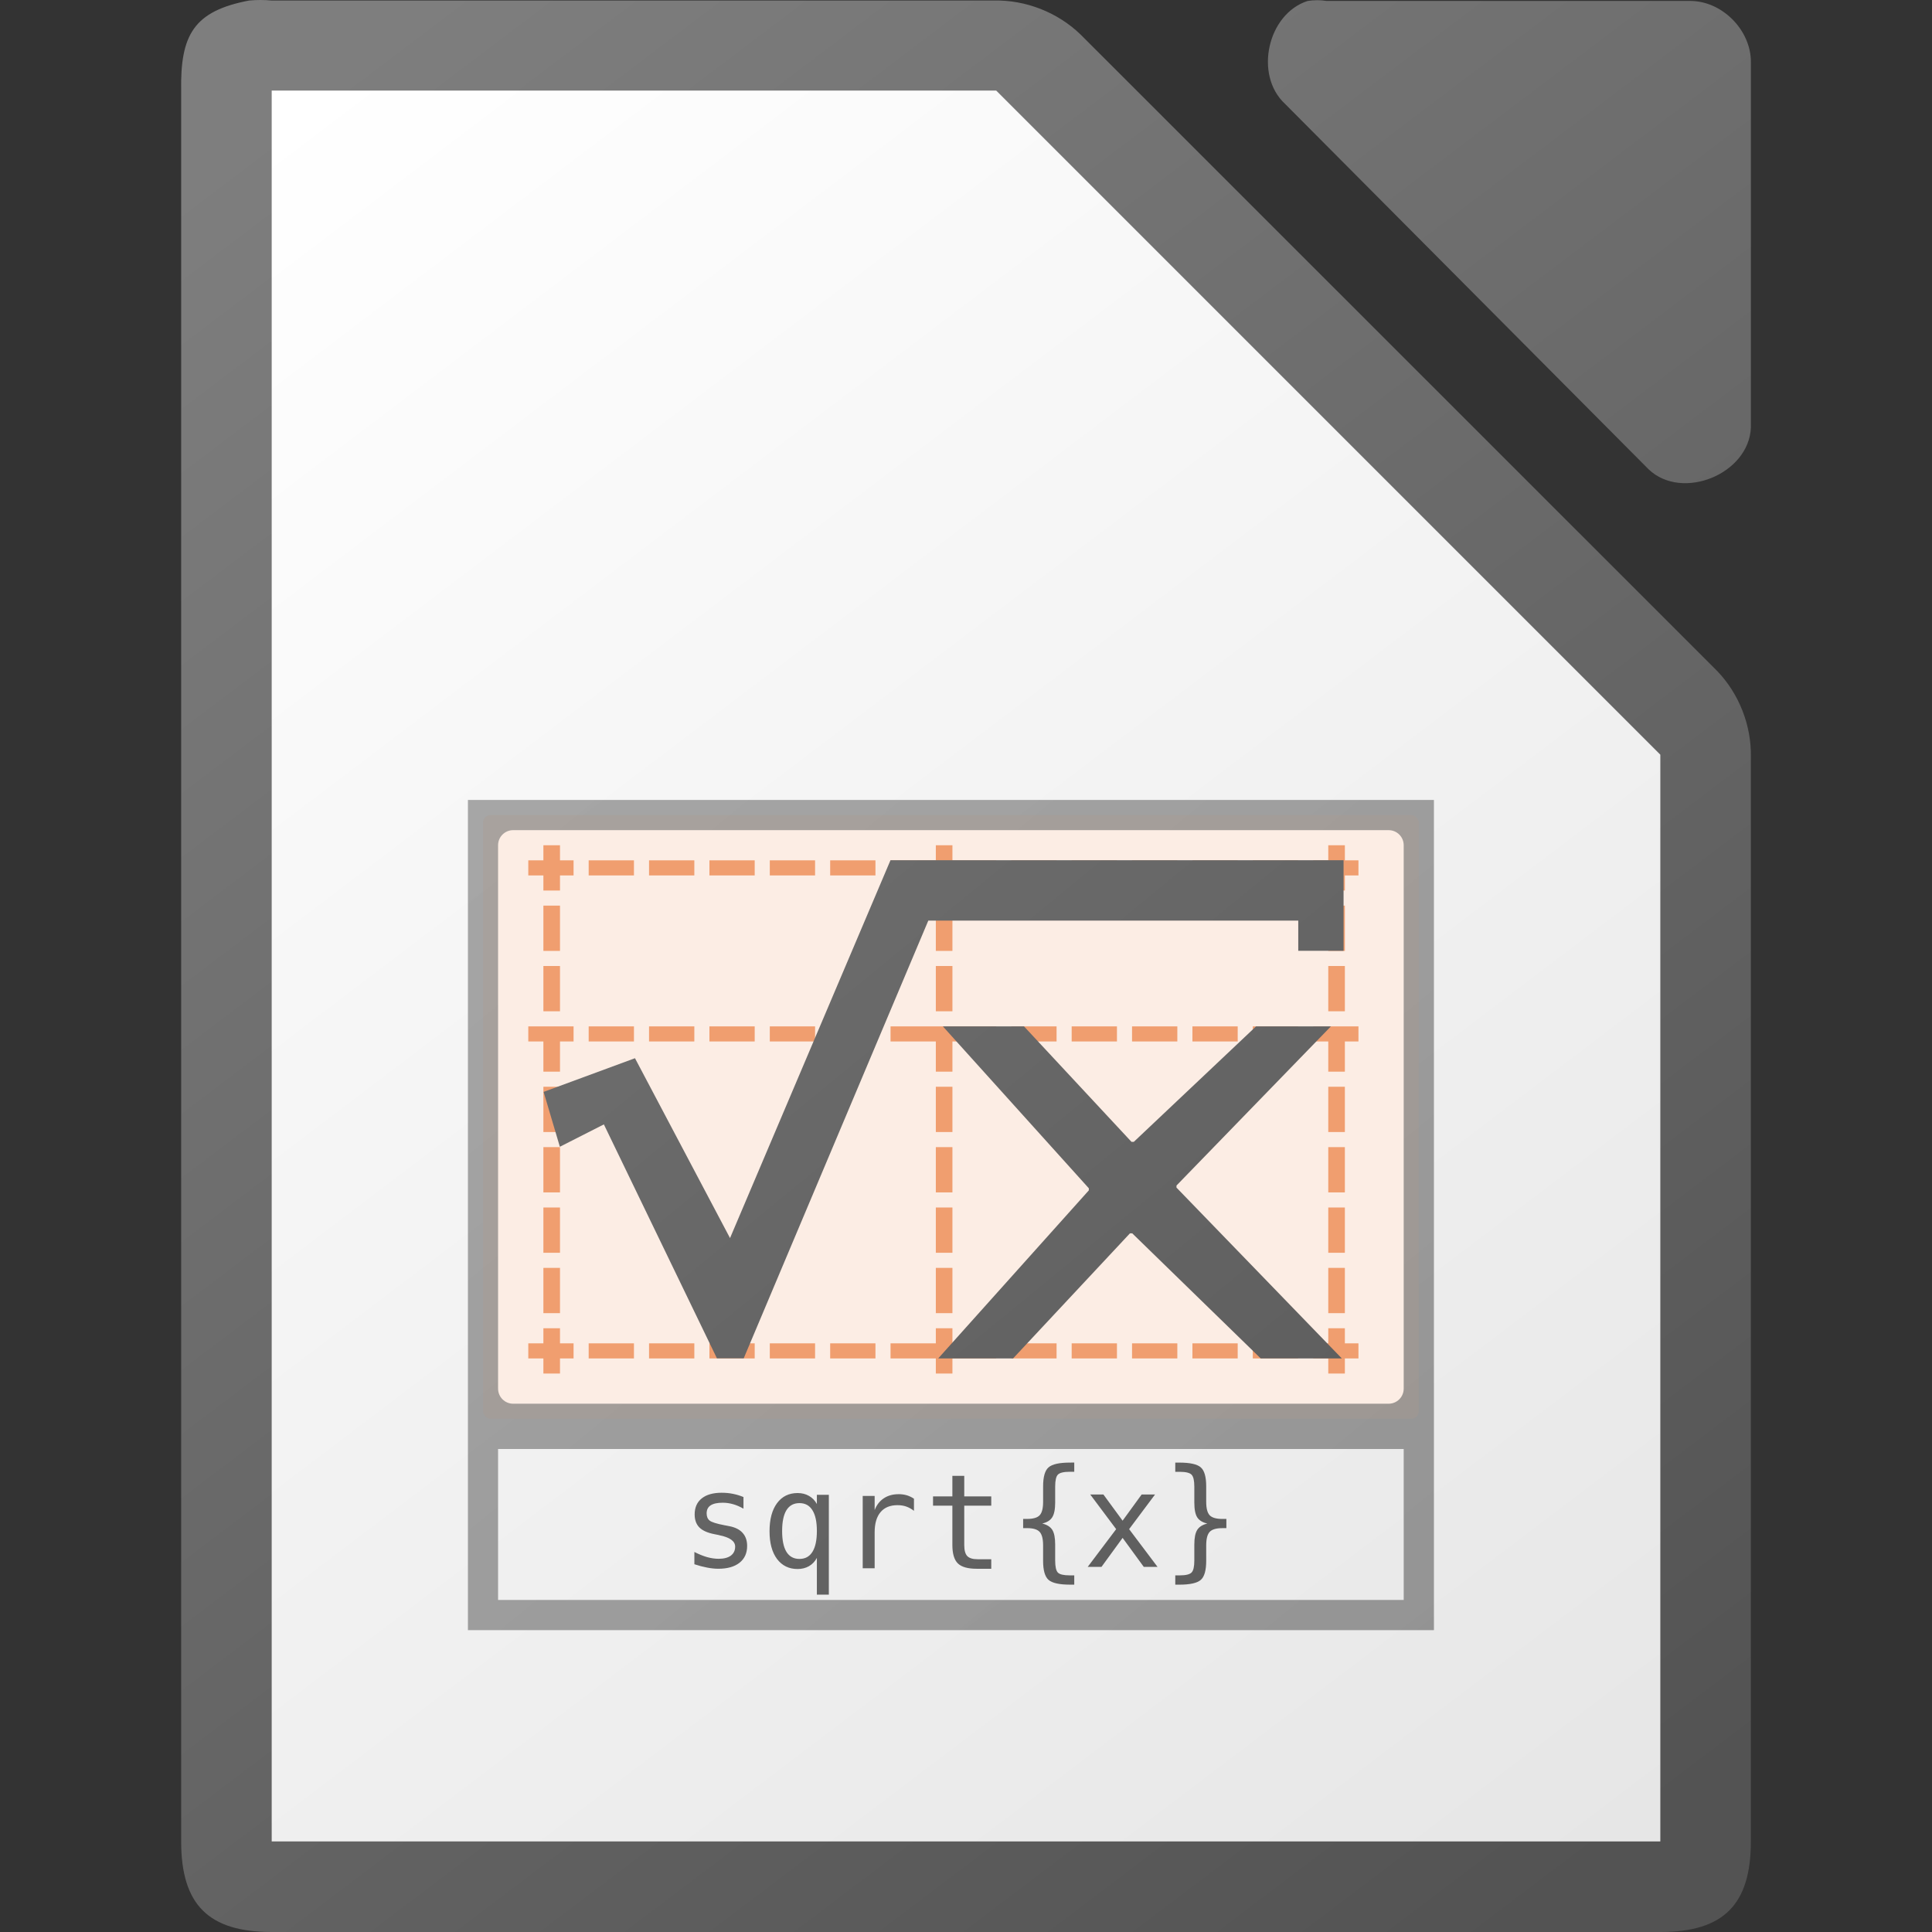
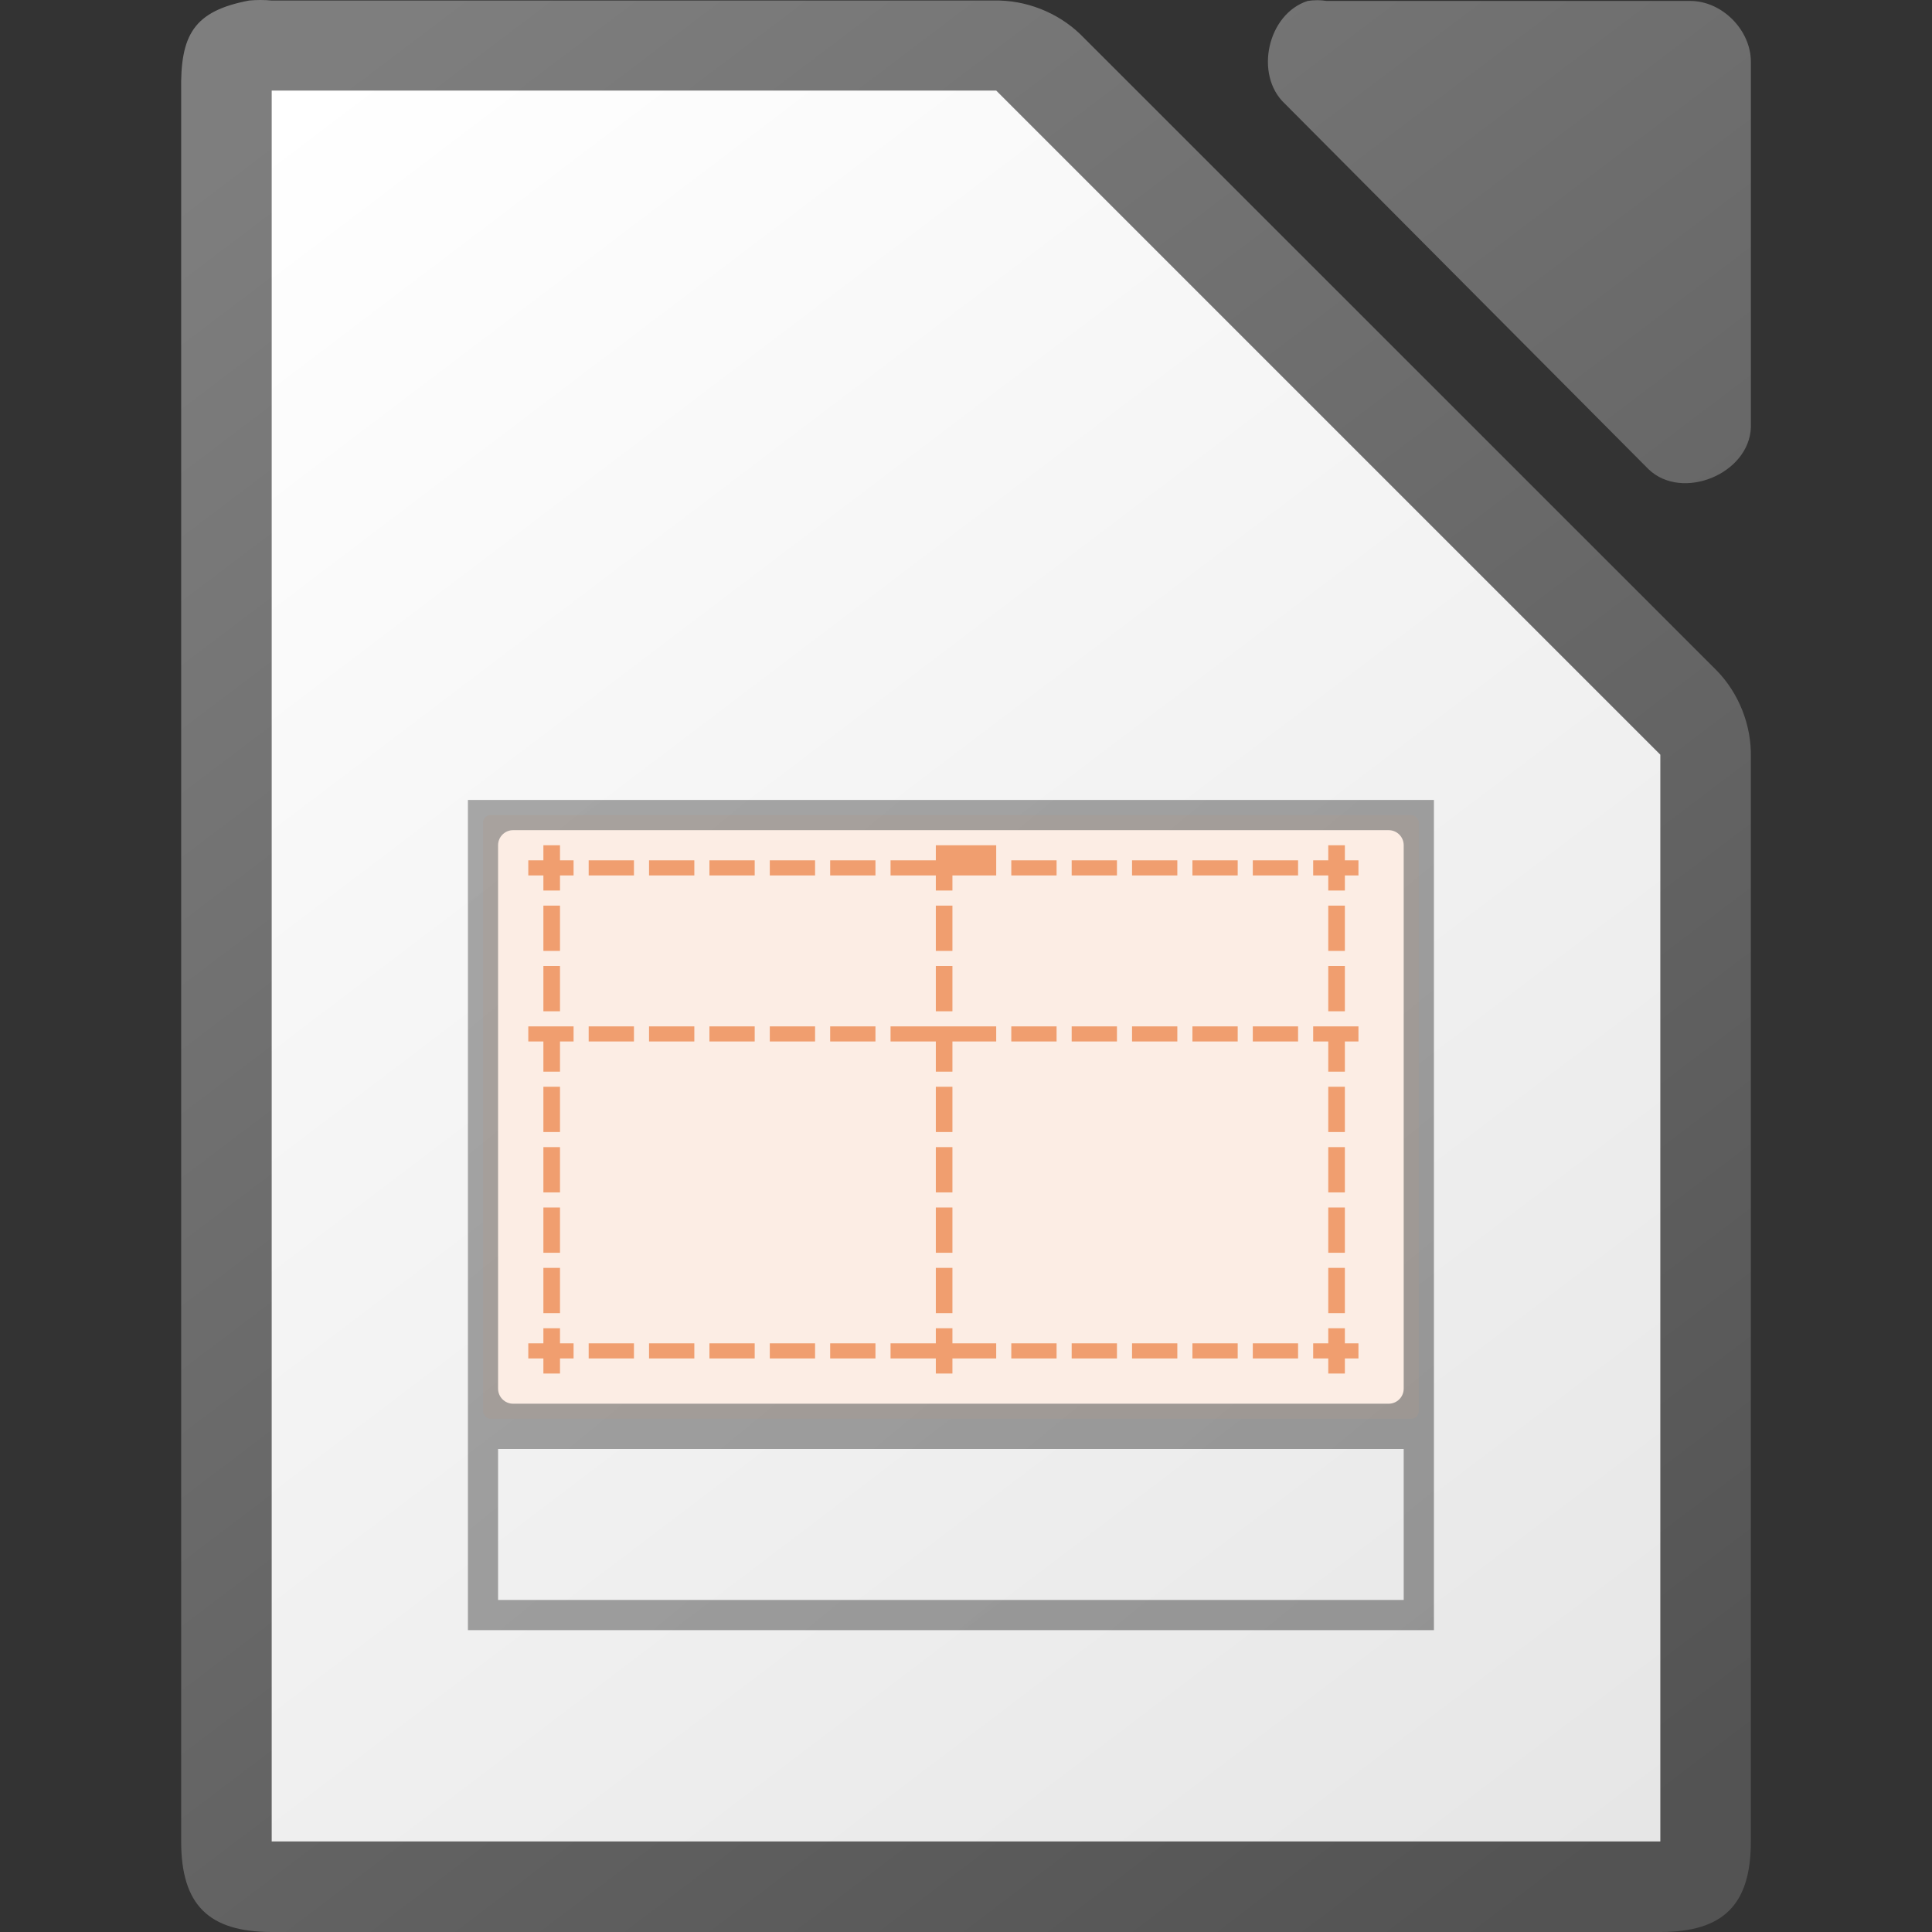
<svg xmlns="http://www.w3.org/2000/svg" xmlns:xlink="http://www.w3.org/1999/xlink" viewBox="0 0 128 128">
  <rect x="0" y="0" width="128" height="128" fill="#333333" stroke="none" />
  <linearGradient xlink:href="#a" id="e" x1="117.001" x2="12.001" y1="128" y2="-.082" gradientUnits="userSpaceOnUse" />
  <linearGradient id="a">
    <stop offset="0" stop-color="#535353" />
    <stop offset="1" stop-color="#7e7e7e" />
  </linearGradient>
  <linearGradient xlink:href="#a" id="d" x1="117.001" x2="12.001" y1="128" y2="-.004" gradientUnits="userSpaceOnUse" />
  <linearGradient id="c" x1="108.001" x2="20.001" y1="122" y2="6" gradientUnits="userSpaceOnUse">
    <stop offset="0" stop-color="#e6e6e6" />
    <stop offset="1" stop-color="#fff" />
  </linearGradient>
  <linearGradient xlink:href="#a" id="b" x1="122.75" x2="111.75" y1="991.621" y2="977.117" gradientTransform="matrix(8 0 0 7.998 -873.967 -7808.767)" gradientUnits="userSpaceOnUse" />
  <path fill="url(#b)" d="M17.253 0c-.25 0-.501.011-.75.035-3.667.7-4.566 2.266-4.5 5.998V122.002c0 4.188 1.811 5.998 6 5.998h91.998c4.189-0 5.998-1.811 5.998-5.998V50.184c.048-2.112-.78-4.23-2.25-5.748L71.589 2.285c-1.518-1.469-3.638-2.299-5.75-2.25h-47.836c-.249-.024-.5-.035-.75-.035zm70.01.014c-.21 0-.419.017-.627.049-2.662.853-3.558 4.905-1.506 6.811L109.226 31.094c2.226 2.122 6.658.306 6.775-2.775V4.098C116.001 1.984 114.088.063 111.986.062H87.892c-.208-.032-.419-.049-.629-.049z" />
  <path fill="url(#c)" d="M18.001 6v116h92V50L66.001 6z" />
  <rect width="62" height="40" x="32.001" y="54" fill="#fcede4" rx=".508" />
  <path fill="url(#d)" d="M31.001 53v55h64V53zm2.998 2h58c.554 0 1 .446 1 1v36c0 .554-.446 1-1 1h-58c-.554 0-1-.446-1-1V56c0-.554.446-1 1-1zm-1 41h60v10h-60z" opacity=".6" />
-   <path fill="#f09e6f" d="M36.001 56v1h-1v1h1v1h1.1v-1h.9v-1h-.9v-1zm26 0v1h-3v1h3v1h1.1v-1h2.9v-1h-2.9v-1zm26 0v1h-1v1h1v1h1.1v-1h.9v-1h-.9v-1zm-49 1v1h3v-1zm4 0v1h3v-1zm4 0v1h3v-1zm4 0v1h3v-1zm4 0v1h3v-1zm12 0v1h3v-1zm4 0v1h3v-1zm4 0v1h3v-1zm4 0v1h3v-1zm4 0v1h3v-1zm-47 3v3h1.1v-3zm26 0v3h1.1v-3zm26 0v3h1.1v-3zm-52 4v3h1.1v-3zm26 0v3h1.1v-3zm26 0v3h1.1v-3zm-53 4v1h1v2h1.1v-2h.9v-1h-2zm4 0v1h3v-1zm4 0v1h3v-1zm4 0v1h3v-1zm4 0v1h3v-1zm4 0v1h3v-1zm4 0v1h3v2h1.1v-2h2.9v-1h-7zm8 0v1h3v-1zm4 0v1h3v-1zm4 0v1h3v-1zm4 0v1h3v-1zm4 0v1h3v-1zm4 0v1h1v2h1.1v-2h.9v-1h-2zm-51 4v3h1.1v-3zm26 0v3h1.1v-3zm26 0v3h1.1v-3zm-52 4v3h1.1v-3zm26 0v3h1.1v-3zm26 0v3h1.1v-3zm-52 4v3h1.1v-3zm26 0v3h1.1v-3zm26 0v3h1.1v-3zm-52 4v3h1.1v-3zm26 0v3h1.1v-3zm26 0v3h1.1v-3zm-52 4v1h-1v1h1v1h1.1v-1h.9v-1h-.9v-1zm26 0v1h-3v1h3v1h1.1v-1h2.9v-1h-2.9v-1zm26 0v1h-1v1h1v1h1.1v-1h.9v-1h-.9v-1zm-49 1v1h3v-1zm4 0v1h3v-1zm4 0v1h3v-1zm4 0v1h3v-1zm4 0v1h3v-1zm12 0v1h3v-1zm4 0v1h3v-1zm4 0v1h3v-1zm4 0v1h3v-1zm4 0v1h3v-1z" />
-   <path fill="url(#e)" d="m58.997 56.992-10.631 25.035-6.297-11.918-6.053 2.232 1.076 3.635 2.916-1.482 7.49 15.498h1.775l12.23-29h24.51v2h3.002v-6h-30.018zM62.468 68l9.67 10.727v.137L62.158 90h4.961l7.742-8.287h.154L83.527 90h5.373l-10.955-11.318v-.137L88.177 68h-4.961l-8.098 7.65h-.154L67.843 68zm8.43 28.9c-.711 0-1.185.105-1.428.316-.24.208-.361.627-.361 1.258v1.027c-0.0.428-.075.724-.227.887-.151.163-.428.244-.83.244h-.266v.611h.266c.4 0 .675.083.826.248.154.166.23.464.23.895v1.023c-0.0.631.122 1.051.361 1.262.242.211.717.316 1.428.316h.275v-.615h-.301c-.4 0-.661-.061-.783-.184-.12-.123-.18-.389-.18-.797v-1.061c0-.445-.063-.77-.191-.973-.128-.203-.351-.343-.668-.42.314-.071.534-.208.662-.41.131-.203.197-.529.197-.977v-1.061c0-.405.06-.668.18-.791.123-.125.384-.189.783-.189h.301v-.611zm6.967 0v.611h.291c.402 0.0.664.064.787.189.123.126.184.389.184.791v1.061c0 .448.065.774.193.977.131.203.354.339.668.41-.317.077-.54.217-.668.42-.129.203-.193.528-.193.973v1.061c0 .402-.061.666-.184.791-.123.125-.385.189-.787.189h-.291v.615h.266c.71 0 1.184-.105 1.424-.316.24-.211.359-.631.359-1.262v-1.023c0-.431.077-.729.229-.895.154-.165.432-.248.834-.248h.273v-.611h-.273c-.402 0-.68-.082-.834-.244-.151-.163-.229-.459-.229-.887v-1.027c0-.63-.12-1.05-.359-1.258-.24-.211-.713-.316-1.424-.316zm-14.768.879v1.361h-1.281v.613h1.281v2.602c0 .579.121.988.363 1.225.243.237.659.355 1.25.355h.963v-.631h-.887c-.334 0-.567-.069-.701-.209-.134-.14-.201-.386-.201-.74v-2.602h1.789v-.613h-1.789v-1.361zm-15.277 1.119c-.576 0-1.019.126-1.33.377-.311.248-.467.601-.467 1.061 0 .362.104.65.312.861.208.208.538.356.992.445l.295.059.035.012c.699.14 1.049.391 1.049.756 0 .254-.096.453-.287.596-.191.14-.461.209-.809.209-.24 0-.495-.037-.764-.111-.268-.077-.548-.191-.842-.342v.814c.302.1.582.172.842.221.26.051.509.078.746.078.599 0 1.068-.133 1.404-.398.337-.268.504-.64.504-1.113 0-.357-.1-.647-.303-.869-.2-.223-.496-.369-.887-.443l-.316-.061c-.522-.1-.849-.203-.98-.309-.131-.106-.197-.265-.197-.479 0-.237.088-.413.262-.527.177-.117.444-.176.801-.176.237 0 .469.034.697.1.228.066.454.164.68.295v-.772c-.228-.094-.46-.165-.697-.211-.237-.049-.483-.072-.74-.072zm5.021.02c-.576 0-1.03.224-1.361.672-.331.448-.496 1.068-.496 1.861 0 .779.165 1.391.496 1.836.334.442.788.664 1.361.664.288 0 .541-.064.758-.189.22-.128.393-.31.521-.547v2.436h.793v-6.617h-.793v.611c-.131-.237-.306-.416-.525-.539-.217-.125-.469-.188-.754-.188zm6.684.076c-.374 0-.699.091-.973.273-.271.18-.472.44-.604.779v-.938h-.791v4.793h.791v-2.383c0-.582.131-1.028.391-1.336.26-.308.634-.461 1.125-.461.208 0 .4.03.574.09.174.06.345.154.514.285v-.803c-.154-.103-.316-.18-.484-.229-.168-.049-.349-.072-.543-.072zm12.707.021 1.717 2.295-1.885 2.5h.912l1.4-1.922 1.402 1.922h.912l-1.883-2.5 1.717-2.295h-.887l-1.262 1.734-1.271-1.734zm-19.266.57c.38-0.0.665.157.859.471.197.311.295.769.295 1.377 0 .608-.098 1.069-.295 1.383-.194.311-.48.467-.859.467s-.667-.156-.861-.467c-.191-.311-.287-.772-.287-1.383 0-.611.096-1.07.287-1.381.194-.311.482-.467.861-.467z" />
+   <path fill="#f09e6f" d="M36.001 56v1h-1v1h1v1h1.1v-1h.9v-1h-.9v-1zm26 0v1h-3v1h3v1h1.1v-1h2.9v-1v-1zm26 0v1h-1v1h1v1h1.1v-1h.9v-1h-.9v-1zm-49 1v1h3v-1zm4 0v1h3v-1zm4 0v1h3v-1zm4 0v1h3v-1zm4 0v1h3v-1zm12 0v1h3v-1zm4 0v1h3v-1zm4 0v1h3v-1zm4 0v1h3v-1zm4 0v1h3v-1zm-47 3v3h1.1v-3zm26 0v3h1.1v-3zm26 0v3h1.1v-3zm-52 4v3h1.1v-3zm26 0v3h1.1v-3zm26 0v3h1.1v-3zm-53 4v1h1v2h1.1v-2h.9v-1h-2zm4 0v1h3v-1zm4 0v1h3v-1zm4 0v1h3v-1zm4 0v1h3v-1zm4 0v1h3v-1zm4 0v1h3v2h1.1v-2h2.9v-1h-7zm8 0v1h3v-1zm4 0v1h3v-1zm4 0v1h3v-1zm4 0v1h3v-1zm4 0v1h3v-1zm4 0v1h1v2h1.1v-2h.9v-1h-2zm-51 4v3h1.1v-3zm26 0v3h1.1v-3zm26 0v3h1.1v-3zm-52 4v3h1.1v-3zm26 0v3h1.1v-3zm26 0v3h1.1v-3zm-52 4v3h1.1v-3zm26 0v3h1.1v-3zm26 0v3h1.1v-3zm-52 4v3h1.1v-3zm26 0v3h1.1v-3zm26 0v3h1.1v-3zm-52 4v1h-1v1h1v1h1.1v-1h.9v-1h-.9v-1zm26 0v1h-3v1h3v1h1.1v-1h2.9v-1h-2.9v-1zm26 0v1h-1v1h1v1h1.1v-1h.9v-1h-.9v-1zm-49 1v1h3v-1zm4 0v1h3v-1zm4 0v1h3v-1zm4 0v1h3v-1zm4 0v1h3v-1zm12 0v1h3v-1zm4 0v1h3v-1zm4 0v1h3v-1zm4 0v1h3v-1zm4 0v1h3v-1z" />
</svg>